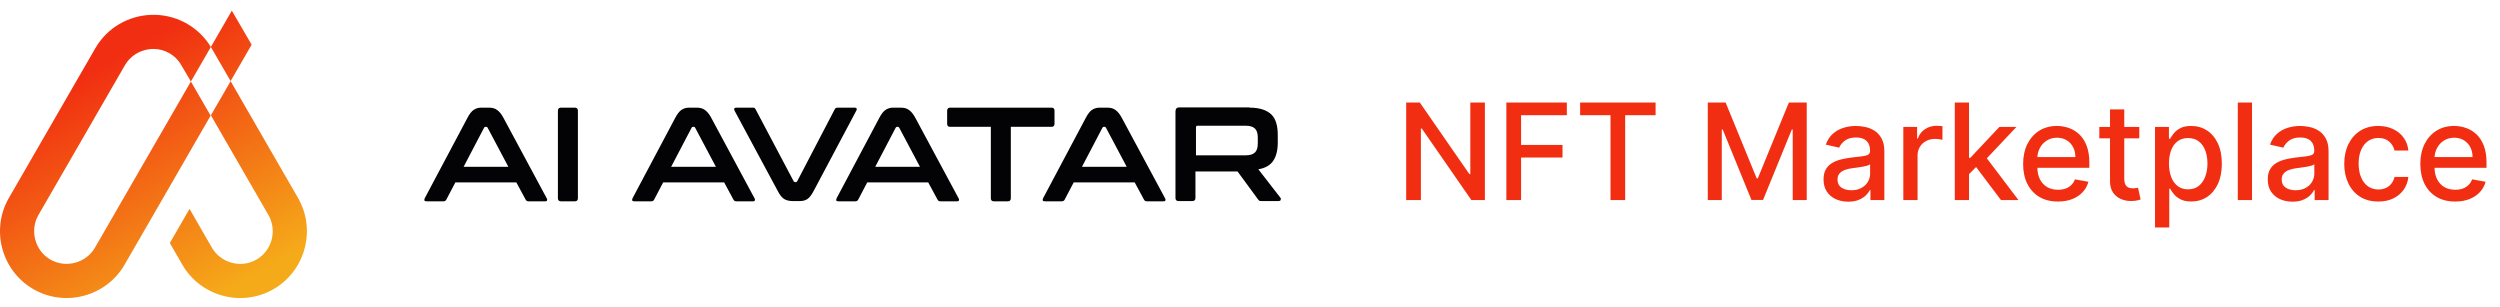
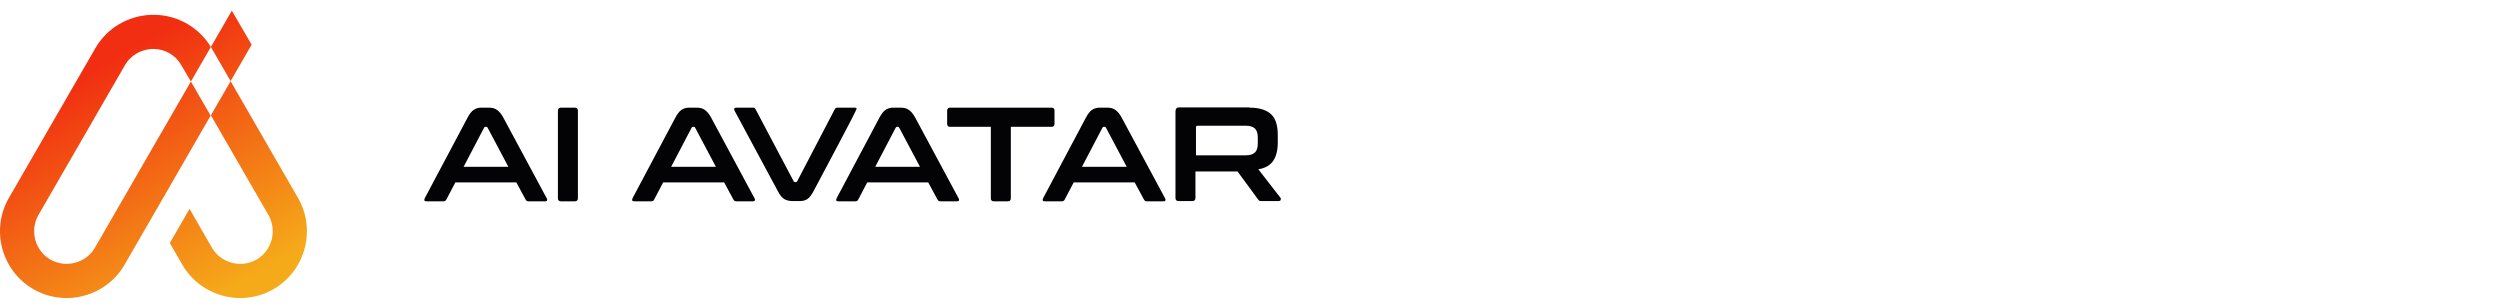
<svg xmlns="http://www.w3.org/2000/svg" width="261" height="32" viewBox="0 0 261 32" fill="none">
-   <path d="M155.023 10.704V20.886H153.611L148.435 13.418H148.341V20.886H146.805V10.704H148.227L153.407 18.181H153.501V10.704H155.023ZM157.264 20.886V10.704H163.578V12.027H158.8V15.129H163.125V16.446H158.8V20.886H157.264ZM164.965 12.027V10.704H172.845V12.027H169.668V20.886H168.136V12.027H164.965ZM178.291 10.704H180.155L183.397 18.619H183.516L186.758 10.704H188.622V20.886H187.16V13.518H187.066L184.063 20.871H182.85L179.847 13.513H179.753V20.886H178.291V10.704ZM192.958 21.055C192.475 21.055 192.037 20.965 191.646 20.786C191.255 20.604 190.945 20.341 190.716 19.996C190.491 19.651 190.378 19.229 190.378 18.728C190.378 18.297 190.461 17.943 190.627 17.664C190.792 17.386 191.016 17.165 191.298 17.003C191.58 16.841 191.894 16.718 192.242 16.635C192.591 16.552 192.945 16.489 193.306 16.446C193.764 16.393 194.135 16.35 194.42 16.317C194.705 16.28 194.912 16.223 195.042 16.143C195.171 16.063 195.235 15.934 195.235 15.755V15.72C195.235 15.286 195.113 14.95 194.867 14.711C194.626 14.473 194.264 14.353 193.784 14.353C193.283 14.353 192.889 14.464 192.6 14.686C192.315 14.905 192.118 15.149 192.009 15.417L190.612 15.099C190.778 14.635 191.019 14.26 191.338 13.975C191.659 13.687 192.029 13.478 192.446 13.349C192.864 13.216 193.303 13.15 193.764 13.15C194.069 13.15 194.392 13.187 194.733 13.259C195.078 13.329 195.399 13.458 195.698 13.647C195.999 13.836 196.246 14.106 196.439 14.458C196.631 14.806 196.727 15.258 196.727 15.815V20.886H195.275V19.842H195.216C195.119 20.034 194.975 20.223 194.783 20.409C194.591 20.594 194.344 20.748 194.042 20.871C193.741 20.994 193.379 21.055 192.958 21.055ZM193.282 19.862C193.693 19.862 194.044 19.78 194.336 19.618C194.631 19.456 194.854 19.244 195.007 18.982C195.162 18.717 195.24 18.433 195.24 18.132V17.147C195.187 17.2 195.085 17.25 194.932 17.296C194.783 17.339 194.612 17.378 194.42 17.411C194.228 17.441 194.041 17.469 193.858 17.495C193.676 17.518 193.524 17.538 193.401 17.555C193.113 17.591 192.849 17.653 192.61 17.739C192.375 17.825 192.186 17.949 192.044 18.112C191.904 18.271 191.835 18.483 191.835 18.748C191.835 19.116 191.971 19.394 192.242 19.583C192.514 19.769 192.861 19.862 193.282 19.862ZM198.707 20.886V13.249H200.144V14.463H200.223C200.362 14.052 200.608 13.728 200.959 13.493C201.314 13.254 201.715 13.135 202.162 13.135C202.255 13.135 202.364 13.138 202.49 13.145C202.619 13.152 202.721 13.16 202.793 13.17V14.592C202.734 14.575 202.628 14.557 202.475 14.537C202.323 14.514 202.17 14.502 202.018 14.502C201.667 14.502 201.353 14.577 201.078 14.726C200.806 14.872 200.591 15.076 200.432 15.338C200.273 15.596 200.193 15.891 200.193 16.223V20.886H198.707ZM205.447 18.296L205.437 16.481H205.696L208.738 13.249H210.518L207.048 16.928H206.814L205.447 18.296ZM204.08 20.886V10.704H205.566V20.886H204.08ZM208.902 20.886L206.168 17.257L207.192 16.218L210.727 20.886H208.902ZM214.85 21.04C214.097 21.04 213.449 20.879 212.906 20.558C212.365 20.233 211.948 19.777 211.653 19.191C211.361 18.601 211.215 17.91 211.215 17.117C211.215 16.335 211.361 15.646 211.653 15.049C211.948 14.453 212.359 13.987 212.886 13.652C213.416 13.317 214.036 13.15 214.745 13.15C215.176 13.15 215.594 13.221 215.998 13.364C216.402 13.506 216.765 13.73 217.087 14.035C217.408 14.34 217.662 14.736 217.847 15.223C218.033 15.707 218.126 16.295 218.126 16.988V17.515H212.056V16.401H216.669C216.669 16.01 216.59 15.664 216.431 15.362C216.271 15.057 216.048 14.817 215.759 14.642C215.474 14.466 215.14 14.378 214.755 14.378C214.337 14.378 213.973 14.481 213.661 14.686C213.353 14.888 213.114 15.154 212.945 15.482C212.78 15.806 212.697 16.16 212.697 16.541V17.411C212.697 17.921 212.786 18.355 212.965 18.713C213.148 19.071 213.401 19.345 213.726 19.534C214.051 19.719 214.43 19.812 214.864 19.812C215.146 19.812 215.403 19.772 215.635 19.693C215.867 19.61 216.068 19.487 216.237 19.325C216.406 19.162 216.535 18.962 216.624 18.723L218.031 18.977C217.919 19.391 217.717 19.754 217.425 20.066C217.136 20.374 216.774 20.614 216.336 20.786C215.902 20.955 215.406 21.04 214.85 21.04ZM223.34 13.249V14.443H219.169V13.249H223.34ZM220.287 11.42H221.774V18.644C221.774 18.932 221.817 19.149 221.903 19.295C221.989 19.437 222.1 19.535 222.236 19.588C222.375 19.638 222.526 19.663 222.689 19.663C222.808 19.663 222.912 19.654 223.002 19.638C223.091 19.621 223.161 19.608 223.211 19.598L223.479 20.826C223.393 20.859 223.27 20.892 223.111 20.926C222.952 20.962 222.753 20.982 222.515 20.985C222.123 20.992 221.759 20.922 221.421 20.776C221.083 20.631 220.809 20.405 220.6 20.1C220.392 19.795 220.287 19.413 220.287 18.952V11.42ZM224.984 23.75V13.249H226.436V14.487H226.56C226.646 14.328 226.771 14.144 226.933 13.935C227.095 13.727 227.321 13.544 227.609 13.389C227.898 13.23 228.279 13.15 228.753 13.15C229.369 13.15 229.919 13.306 230.403 13.617C230.887 13.929 231.267 14.378 231.542 14.965C231.82 15.551 231.959 16.257 231.959 17.083C231.959 17.908 231.822 18.616 231.547 19.205C231.272 19.792 230.894 20.244 230.413 20.563C229.933 20.878 229.384 21.035 228.768 21.035C228.304 21.035 227.924 20.957 227.629 20.801C227.337 20.645 227.109 20.463 226.943 20.254C226.777 20.046 226.65 19.86 226.56 19.698H226.471V23.75H224.984ZM226.441 17.068C226.441 17.605 226.519 18.075 226.674 18.48C226.83 18.884 227.056 19.201 227.351 19.429C227.646 19.654 228.007 19.767 228.434 19.767C228.879 19.767 229.25 19.65 229.548 19.414C229.846 19.176 230.072 18.852 230.224 18.445C230.38 18.037 230.458 17.578 230.458 17.068C230.458 16.564 230.382 16.111 230.229 15.71C230.08 15.309 229.855 14.993 229.553 14.761C229.255 14.529 228.882 14.413 228.434 14.413C228.004 14.413 227.639 14.524 227.341 14.746C227.046 14.968 226.822 15.278 226.67 15.676C226.517 16.073 226.441 16.537 226.441 17.068ZM235.111 10.704V20.886H233.625V10.704H235.111ZM239.333 21.055C238.85 21.055 238.412 20.965 238.021 20.786C237.63 20.604 237.32 20.341 237.091 19.996C236.866 19.651 236.753 19.229 236.753 18.728C236.753 18.297 236.836 17.943 237.002 17.664C237.167 17.386 237.391 17.165 237.673 17.003C237.955 16.841 238.269 16.718 238.617 16.635C238.966 16.552 239.32 16.489 239.681 16.446C240.139 16.393 240.51 16.35 240.795 16.317C241.08 16.28 241.287 16.223 241.417 16.143C241.546 16.063 241.61 15.934 241.61 15.755V15.72C241.61 15.286 241.488 14.95 241.242 14.711C241.001 14.473 240.639 14.353 240.159 14.353C239.658 14.353 239.264 14.464 238.975 14.686C238.69 14.905 238.493 15.149 238.384 15.417L236.987 15.099C237.153 14.635 237.394 14.26 237.713 13.975C238.034 13.687 238.404 13.478 238.821 13.349C239.239 13.216 239.678 13.15 240.139 13.15C240.444 13.15 240.767 13.187 241.108 13.259C241.453 13.329 241.774 13.458 242.073 13.647C242.374 13.836 242.621 14.106 242.814 14.458C243.006 14.806 243.102 15.258 243.102 15.815V20.886H241.65V19.842H241.591C241.494 20.034 241.35 20.223 241.158 20.409C240.966 20.594 240.719 20.748 240.417 20.871C240.116 20.994 239.754 21.055 239.333 21.055ZM239.657 19.862C240.068 19.862 240.419 19.78 240.711 19.618C241.006 19.456 241.229 19.244 241.382 18.982C241.537 18.717 241.615 18.433 241.615 18.132V17.147C241.562 17.2 241.46 17.25 241.307 17.296C241.158 17.339 240.987 17.378 240.795 17.411C240.603 17.441 240.416 17.469 240.233 17.495C240.051 17.518 239.899 17.538 239.776 17.555C239.488 17.591 239.224 17.653 238.985 17.739C238.75 17.825 238.561 17.949 238.419 18.112C238.279 18.271 238.21 18.483 238.21 18.748C238.21 19.116 238.346 19.394 238.617 19.583C238.889 19.769 239.236 19.862 239.657 19.862ZM248.298 21.04C247.559 21.04 246.923 20.873 246.389 20.538C245.859 20.2 245.451 19.734 245.166 19.141C244.881 18.547 244.739 17.868 244.739 17.102C244.739 16.327 244.885 15.643 245.176 15.049C245.468 14.453 245.879 13.987 246.409 13.652C246.94 13.317 247.564 13.15 248.284 13.15C248.864 13.15 249.381 13.258 249.835 13.473C250.289 13.685 250.655 13.984 250.933 14.368C251.215 14.752 251.382 15.202 251.436 15.715H249.989C249.909 15.357 249.727 15.049 249.442 14.791C249.16 14.532 248.782 14.403 248.308 14.403C247.894 14.403 247.531 14.512 247.22 14.731C246.911 14.946 246.671 15.255 246.499 15.656C246.326 16.053 246.24 16.524 246.24 17.068C246.24 17.625 246.325 18.105 246.494 18.509C246.663 18.914 246.901 19.227 247.21 19.449C247.521 19.671 247.887 19.782 248.308 19.782C248.59 19.782 248.845 19.731 249.074 19.628C249.306 19.522 249.5 19.371 249.656 19.176C249.815 18.98 249.926 18.745 249.989 18.47H251.436C251.382 18.963 251.222 19.404 250.953 19.792C250.685 20.18 250.325 20.485 249.874 20.707C249.427 20.929 248.902 21.04 248.298 21.04ZM256.316 21.04C255.564 21.04 254.916 20.879 254.372 20.558C253.832 20.233 253.415 19.777 253.12 19.191C252.828 18.601 252.682 17.91 252.682 17.117C252.682 16.335 252.828 15.646 253.12 15.049C253.415 14.453 253.826 13.987 254.353 13.652C254.883 13.317 255.503 13.15 256.212 13.15C256.643 13.15 257.06 13.221 257.465 13.364C257.869 13.506 258.232 13.73 258.554 14.035C258.875 14.34 259.129 14.736 259.314 15.223C259.5 15.707 259.593 16.295 259.593 16.988V17.515H253.522V16.401H258.136C258.136 16.01 258.056 15.664 257.897 15.362C257.738 15.057 257.515 14.817 257.226 14.642C256.941 14.466 256.606 14.378 256.222 14.378C255.804 14.378 255.44 14.481 255.128 14.686C254.82 14.888 254.581 15.154 254.412 15.482C254.247 15.806 254.164 16.16 254.164 16.541V17.411C254.164 17.921 254.253 18.355 254.432 18.713C254.614 19.071 254.868 19.345 255.193 19.534C255.518 19.719 255.897 19.812 256.331 19.812C256.613 19.812 256.87 19.772 257.102 19.693C257.334 19.61 257.534 19.487 257.703 19.325C257.872 19.162 258.002 18.962 258.091 18.723L259.498 18.977C259.385 19.391 259.183 19.754 258.892 20.066C258.603 20.374 258.24 20.614 257.803 20.786C257.369 20.955 256.873 21.04 256.316 21.04Z" fill="#F12E11" />
  <path fill-rule="evenodd" clip-rule="evenodd" d="M22.014 4.907L24.203 1.114L26.27 4.664L24.072 8.471L31.111 20.662C33.027 23.983 31.881 28.267 28.559 30.186C25.238 32.102 20.951 30.956 19.035 27.634L17.73 25.372L19.788 21.808L22.122 25.855C23.054 27.47 25.163 28.033 26.777 27.101C28.392 26.17 28.955 24.061 28.024 22.447L22.017 12.038L24.078 8.471L22.019 4.907H22.014ZM19.933 8.508L22.011 4.907C20.773 2.857 18.622 1.666 16.375 1.555H16.333L16.221 1.549H16.185H16.157H16.029H16.018H15.9H15.886H15.789L15.755 1.552C13.432 1.638 11.198 2.877 9.957 5.027L0.93 20.662C-0.989 23.983 0.16 28.267 3.481 30.186C6.803 32.102 11.09 30.953 13.006 27.634L18.572 17.993L18.606 17.934L19.214 16.88L21.989 12.075L19.93 8.51L17.155 13.319L16.645 14.2L16.511 14.428L9.915 25.852C8.984 27.467 6.876 28.03 5.261 27.099C3.646 26.167 3.083 24.059 4.014 22.444L13.042 6.809C13.58 5.875 14.512 5.295 15.513 5.147C15.68 5.125 15.85 5.111 16.02 5.111H16.084H16.09C16.64 5.125 17.192 5.267 17.697 5.56C18.154 5.825 18.528 6.184 18.806 6.6L19.928 8.505L19.933 8.508Z" fill="url(#paint0_linear_79_33116)" />
-   <path fill-rule="evenodd" clip-rule="evenodd" d="M51.015 11.239C51.349 11.239 51.655 11.296 51.877 11.468C52.1 11.611 52.35 11.897 52.572 12.325L57.078 20.703C57.134 20.789 57.134 20.875 57.106 20.932C57.106 20.989 57.023 21.018 56.911 21.018H55.187C55.048 21.018 54.937 20.961 54.881 20.846L53.907 19.045H47.538L46.593 20.846C46.537 20.961 46.426 21.018 46.287 21.018H44.534C44.423 21.018 44.34 20.989 44.312 20.932C44.284 20.875 44.312 20.789 44.34 20.703L48.79 12.325C49.012 11.897 49.235 11.611 49.457 11.468C49.68 11.325 49.93 11.239 50.208 11.239H51.015ZM48.4 17.415H53.073L50.904 13.326C50.876 13.269 50.82 13.241 50.765 13.241H50.681C50.626 13.241 50.57 13.269 50.542 13.326L48.4 17.415ZM60.027 11.239C60.221 11.239 60.333 11.353 60.333 11.553V20.703C60.333 20.904 60.221 21.018 60.027 21.018H58.552C58.358 21.018 58.246 20.904 58.246 20.703V11.553C58.246 11.353 58.358 11.239 58.552 11.239H60.027ZM72.71 11.239C73.043 11.239 73.349 11.296 73.572 11.468C73.794 11.611 74.045 11.897 74.267 12.325L78.773 20.703C78.829 20.789 78.829 20.875 78.801 20.932C78.801 20.989 78.717 21.018 78.606 21.018H76.882C76.743 21.018 76.631 20.961 76.576 20.846L75.602 19.045H69.233L68.287 20.846C68.232 20.961 68.12 21.018 67.981 21.018H66.229C66.118 21.018 66.034 20.989 66.007 20.932C65.979 20.875 66.007 20.789 66.034 20.703L70.484 12.325C70.707 11.897 70.93 11.611 71.152 11.468C71.375 11.325 71.625 11.239 71.903 11.239H72.71ZM70.067 17.415H74.74L72.57 13.326C72.543 13.269 72.487 13.241 72.431 13.241H72.348C72.292 13.241 72.237 13.269 72.209 13.326L70.067 17.415ZM78.578 11.239H76.882C76.77 11.239 76.687 11.268 76.659 11.325C76.631 11.382 76.659 11.468 76.687 11.553L81.193 19.931C81.415 20.36 81.638 20.646 81.888 20.789C82.138 20.932 82.417 20.989 82.75 20.989H83.529C83.807 20.989 84.058 20.932 84.28 20.789C84.503 20.646 84.725 20.36 84.948 19.931L89.398 11.553C89.454 11.468 89.454 11.382 89.426 11.325C89.426 11.268 89.342 11.239 89.231 11.239H87.451C87.312 11.239 87.201 11.296 87.145 11.411L83.223 18.931C83.195 18.988 83.14 19.016 83.084 19.016H83.028C82.945 19.016 82.889 18.988 82.862 18.931L78.884 11.411C78.856 11.353 78.801 11.296 78.773 11.268C78.745 11.239 78.662 11.239 78.578 11.239ZM94.015 11.239C94.349 11.239 94.655 11.296 94.877 11.468C95.1 11.611 95.35 11.897 95.573 12.325L100.078 20.703C100.134 20.789 100.134 20.875 100.106 20.932C100.106 20.989 100.023 21.018 99.911 21.018H98.187C98.048 21.018 97.937 20.961 97.881 20.846L96.907 19.045H90.538L89.593 20.846C89.537 20.961 89.426 21.018 89.287 21.018H87.534C87.423 21.018 87.34 20.989 87.312 20.932C87.284 20.875 87.312 20.789 87.34 20.703L91.79 12.325C92.012 11.897 92.235 11.611 92.457 11.468C92.68 11.325 92.93 11.239 93.208 11.239H94.015ZM91.373 17.415H96.045L93.876 13.326C93.848 13.269 93.792 13.241 93.737 13.241H93.653C93.598 13.241 93.542 13.269 93.514 13.326L91.373 17.415ZM109.785 11.239H99.188C98.994 11.239 98.882 11.353 98.882 11.553V12.926C98.882 13.155 98.994 13.241 99.188 13.241H103.444V20.703C103.444 20.904 103.555 21.018 103.75 21.018H105.224C105.419 21.018 105.53 20.904 105.53 20.703V13.241H109.785C109.98 13.241 110.091 13.126 110.091 12.926V11.553C110.091 11.353 109.98 11.239 109.785 11.239ZM115.571 11.239C115.904 11.239 116.21 11.296 116.433 11.468C116.655 11.611 116.906 11.897 117.128 12.325L121.634 20.703C121.69 20.789 121.69 20.875 121.662 20.932C121.662 20.989 121.578 21.018 121.467 21.018H119.743C119.604 21.018 119.492 20.961 119.437 20.846L118.463 19.045H112.094L111.148 20.846C111.093 20.961 110.981 21.018 110.842 21.018H109.09C108.979 21.018 108.895 20.989 108.867 20.932C108.84 20.875 108.867 20.789 108.895 20.703L113.345 12.325C113.568 11.897 113.79 11.611 114.013 11.468C114.235 11.325 114.486 11.239 114.764 11.239H115.571ZM112.956 17.415H117.629L115.459 13.326C115.431 13.269 115.376 13.241 115.32 13.241H115.237C115.181 13.241 115.126 13.269 115.098 13.326L112.956 17.415ZM130.479 11.239C131.508 11.239 132.259 11.496 132.732 11.954C133.204 12.411 133.399 13.155 133.399 14.098V14.899C133.399 15.7 133.232 16.329 132.926 16.786C132.62 17.244 132.092 17.558 131.369 17.672L133.677 20.646C133.733 20.703 133.733 20.761 133.705 20.846C133.705 20.932 133.622 20.989 133.483 20.989H131.73C131.619 20.989 131.536 20.989 131.48 20.961C131.424 20.932 131.397 20.875 131.341 20.818L129.199 17.901H124.805V20.675C124.805 20.875 124.693 20.989 124.499 20.989H123.025C122.83 20.989 122.719 20.875 122.719 20.675V11.639C122.719 11.353 122.858 11.21 123.136 11.21H130.423L130.479 11.239ZM124.86 16.214H130.061C130.534 16.214 130.84 16.1 131.035 15.9C131.23 15.7 131.313 15.385 131.313 14.956V14.384C131.313 13.955 131.23 13.641 131.035 13.441C130.84 13.241 130.534 13.126 130.061 13.126H125.027C124.916 13.126 124.86 13.183 124.86 13.298V16.186V16.214Z" fill="#030305" />
+   <path fill-rule="evenodd" clip-rule="evenodd" d="M51.015 11.239C51.349 11.239 51.655 11.296 51.877 11.468C52.1 11.611 52.35 11.897 52.572 12.325L57.078 20.703C57.134 20.789 57.134 20.875 57.106 20.932C57.106 20.989 57.023 21.018 56.911 21.018H55.187C55.048 21.018 54.937 20.961 54.881 20.846L53.907 19.045H47.538L46.593 20.846C46.537 20.961 46.426 21.018 46.287 21.018H44.534C44.423 21.018 44.34 20.989 44.312 20.932C44.284 20.875 44.312 20.789 44.34 20.703L48.79 12.325C49.012 11.897 49.235 11.611 49.457 11.468C49.68 11.325 49.93 11.239 50.208 11.239H51.015ZM48.4 17.415H53.073L50.904 13.326C50.876 13.269 50.82 13.241 50.765 13.241H50.681C50.626 13.241 50.57 13.269 50.542 13.326L48.4 17.415ZM60.027 11.239C60.221 11.239 60.333 11.353 60.333 11.553V20.703C60.333 20.904 60.221 21.018 60.027 21.018H58.552C58.358 21.018 58.246 20.904 58.246 20.703V11.553C58.246 11.353 58.358 11.239 58.552 11.239H60.027ZM72.71 11.239C73.043 11.239 73.349 11.296 73.572 11.468C73.794 11.611 74.045 11.897 74.267 12.325L78.773 20.703C78.829 20.789 78.829 20.875 78.801 20.932C78.801 20.989 78.717 21.018 78.606 21.018H76.882C76.743 21.018 76.631 20.961 76.576 20.846L75.602 19.045H69.233L68.287 20.846C68.232 20.961 68.12 21.018 67.981 21.018H66.229C66.118 21.018 66.034 20.989 66.007 20.932C65.979 20.875 66.007 20.789 66.034 20.703L70.484 12.325C70.707 11.897 70.93 11.611 71.152 11.468C71.375 11.325 71.625 11.239 71.903 11.239H72.71ZM70.067 17.415H74.74L72.57 13.326C72.543 13.269 72.487 13.241 72.431 13.241H72.348C72.292 13.241 72.237 13.269 72.209 13.326L70.067 17.415ZM78.578 11.239H76.882C76.77 11.239 76.687 11.268 76.659 11.325C76.631 11.382 76.659 11.468 76.687 11.553L81.193 19.931C81.415 20.36 81.638 20.646 81.888 20.789C82.138 20.932 82.417 20.989 82.75 20.989H83.529C83.807 20.989 84.058 20.932 84.28 20.789C84.503 20.646 84.725 20.36 84.948 19.931C89.454 11.468 89.454 11.382 89.426 11.325C89.426 11.268 89.342 11.239 89.231 11.239H87.451C87.312 11.239 87.201 11.296 87.145 11.411L83.223 18.931C83.195 18.988 83.14 19.016 83.084 19.016H83.028C82.945 19.016 82.889 18.988 82.862 18.931L78.884 11.411C78.856 11.353 78.801 11.296 78.773 11.268C78.745 11.239 78.662 11.239 78.578 11.239ZM94.015 11.239C94.349 11.239 94.655 11.296 94.877 11.468C95.1 11.611 95.35 11.897 95.573 12.325L100.078 20.703C100.134 20.789 100.134 20.875 100.106 20.932C100.106 20.989 100.023 21.018 99.911 21.018H98.187C98.048 21.018 97.937 20.961 97.881 20.846L96.907 19.045H90.538L89.593 20.846C89.537 20.961 89.426 21.018 89.287 21.018H87.534C87.423 21.018 87.34 20.989 87.312 20.932C87.284 20.875 87.312 20.789 87.34 20.703L91.79 12.325C92.012 11.897 92.235 11.611 92.457 11.468C92.68 11.325 92.93 11.239 93.208 11.239H94.015ZM91.373 17.415H96.045L93.876 13.326C93.848 13.269 93.792 13.241 93.737 13.241H93.653C93.598 13.241 93.542 13.269 93.514 13.326L91.373 17.415ZM109.785 11.239H99.188C98.994 11.239 98.882 11.353 98.882 11.553V12.926C98.882 13.155 98.994 13.241 99.188 13.241H103.444V20.703C103.444 20.904 103.555 21.018 103.75 21.018H105.224C105.419 21.018 105.53 20.904 105.53 20.703V13.241H109.785C109.98 13.241 110.091 13.126 110.091 12.926V11.553C110.091 11.353 109.98 11.239 109.785 11.239ZM115.571 11.239C115.904 11.239 116.21 11.296 116.433 11.468C116.655 11.611 116.906 11.897 117.128 12.325L121.634 20.703C121.69 20.789 121.69 20.875 121.662 20.932C121.662 20.989 121.578 21.018 121.467 21.018H119.743C119.604 21.018 119.492 20.961 119.437 20.846L118.463 19.045H112.094L111.148 20.846C111.093 20.961 110.981 21.018 110.842 21.018H109.09C108.979 21.018 108.895 20.989 108.867 20.932C108.84 20.875 108.867 20.789 108.895 20.703L113.345 12.325C113.568 11.897 113.79 11.611 114.013 11.468C114.235 11.325 114.486 11.239 114.764 11.239H115.571ZM112.956 17.415H117.629L115.459 13.326C115.431 13.269 115.376 13.241 115.32 13.241H115.237C115.181 13.241 115.126 13.269 115.098 13.326L112.956 17.415ZM130.479 11.239C131.508 11.239 132.259 11.496 132.732 11.954C133.204 12.411 133.399 13.155 133.399 14.098V14.899C133.399 15.7 133.232 16.329 132.926 16.786C132.62 17.244 132.092 17.558 131.369 17.672L133.677 20.646C133.733 20.703 133.733 20.761 133.705 20.846C133.705 20.932 133.622 20.989 133.483 20.989H131.73C131.619 20.989 131.536 20.989 131.48 20.961C131.424 20.932 131.397 20.875 131.341 20.818L129.199 17.901H124.805V20.675C124.805 20.875 124.693 20.989 124.499 20.989H123.025C122.83 20.989 122.719 20.875 122.719 20.675V11.639C122.719 11.353 122.858 11.21 123.136 11.21H130.423L130.479 11.239ZM124.86 16.214H130.061C130.534 16.214 130.84 16.1 131.035 15.9C131.23 15.7 131.313 15.385 131.313 14.956V14.384C131.313 13.955 131.23 13.641 131.035 13.441C130.84 13.241 130.534 13.126 130.061 13.126H125.027C124.916 13.126 124.86 13.183 124.86 13.298V16.186V16.214Z" fill="#030305" />
  <defs>
    <linearGradient id="paint0_linear_79_33116" x1="12.866" y1="5.576" x2="26.113" y2="29.003" gradientUnits="userSpaceOnUse">
      <stop stop-color="#F12E11" />
      <stop offset="1" stop-color="#F5AA19" />
    </linearGradient>
  </defs>
</svg>